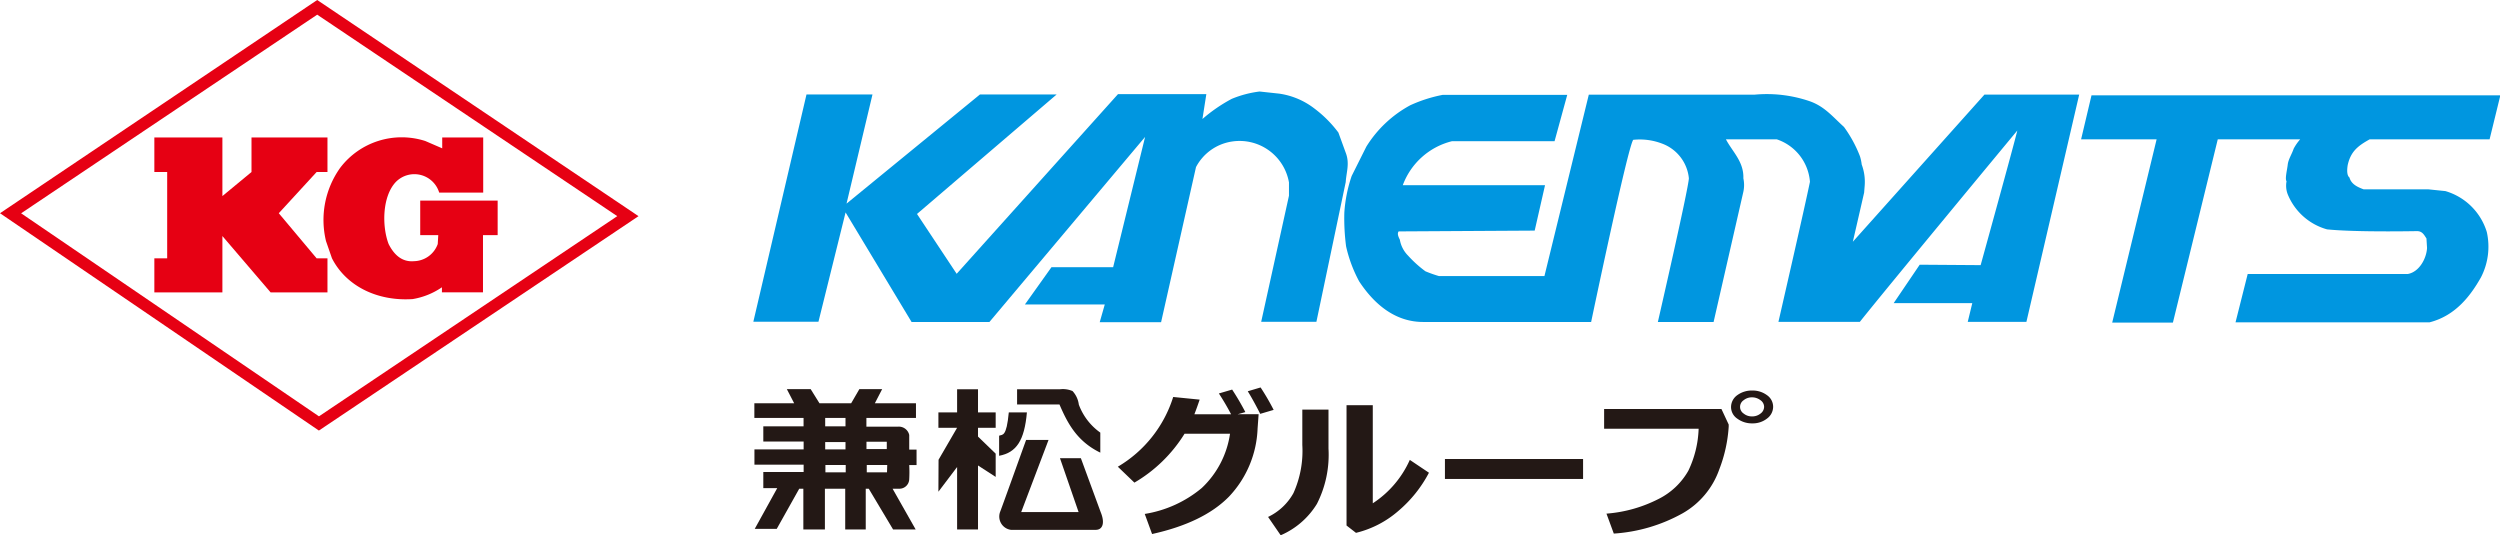
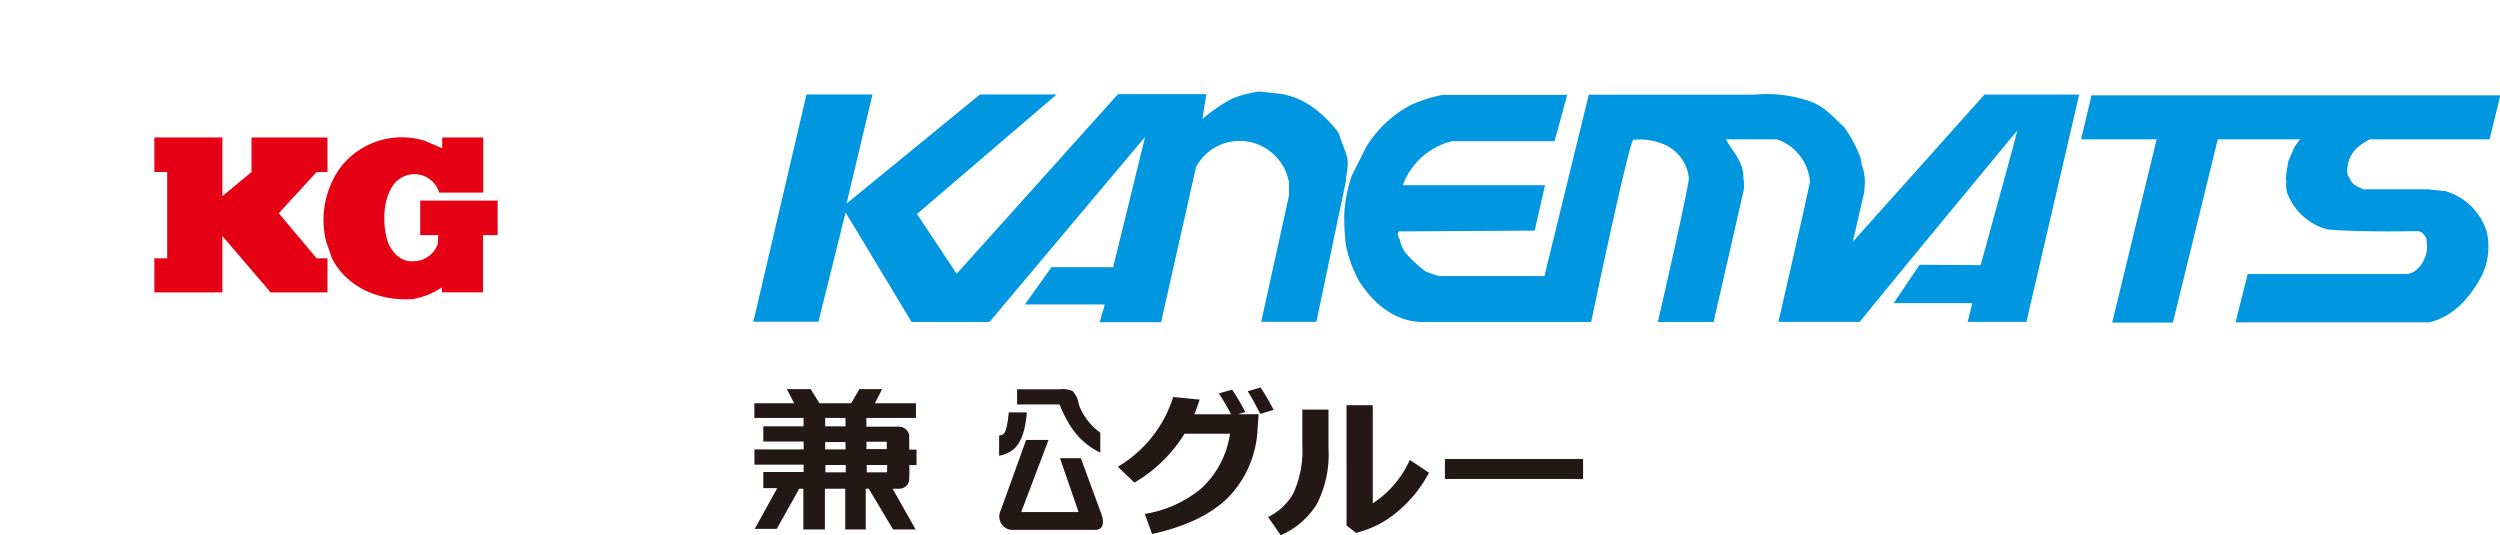
<svg xmlns="http://www.w3.org/2000/svg" width="340.95" height="73.01" viewBox="0 0 340.95 73.01">
  <defs>
    <style>.cls-1{fill:#e60013;}.cls-2{fill:#0096e0;}.cls-3{fill:#231815;}</style>
  </defs>
  <g id="レイヤー_2" data-name="レイヤー 2">
    <g id="レイヤー_1-2" data-name="レイヤー 1">
-       <path class="cls-1" d="M43.49,58.72,0,29.08,43.26,0,87.08,29.48ZM2.88,29.09,43.5,56.78l40.68-27.3L43.26,2Z" />
      <path class="cls-2" d="M339.53,19H323.18c-1.61.89-2.59,1.66-3,3.51-.08.49-.17,1.38.24,1.7.24.89,1.05,1.29,1.93,1.61h8.81l2.34.24a8.35,8.35,0,0,1,5.65,5.58,9.11,9.11,0,0,1-.81,6.21c-1.29,2.26-3.31,5.17-7,6.11H304.88l1.66-6.59h21.82c1.57-.27,2.56-2.1,2.64-3.55l-.08-1.3c-.32-.48-.56-1-1.29-1,0,0-8.31.17-12.27-.24A8.15,8.15,0,0,1,312,26.5a3.24,3.24,0,0,1-.16-1.78c-.24-.32.08-1.53.16-2.26s.57-1.45.81-2.18A6.57,6.57,0,0,1,313.7,19H302.46l-6.12,25h-8.28l6.06-25h-10.3l1.42-6H341Z" />
      <path class="cls-2" d="M174.46,12.77a10.22,10.22,0,0,1,4.76,2,16.22,16.22,0,0,1,3.31,3.31l1,2.75c.57,1.46.08,2.66,0,4l-4,19.06H172l3.79-17.2V24.88a6.84,6.84,0,0,0-7.83-5.57,6.66,6.66,0,0,0-4.85,3.48l-4.76,21.15-8.37,0,.69-2.42-10.89,0,3.62-5.08h8.41l4.36-17.77L134.94,43.91l-10.62,0-9-14.94-3.7,14.91h-8.88l7.25-31,9,0-3.54,14.89,18.2-14.89,10.46,0-19.05,16.3,5.41,8.16,22-24.5,12.05,0-.53,3.39a21.3,21.3,0,0,1,4-2.75,14.65,14.65,0,0,1,3.79-1Z" />
      <path class="cls-2" d="M283.56,12.9l-7.2,31h-8l.62-2.56H258.26l3.55-5.24,8.31.06s4.72-17.07,5-18.36c0,0-17.76,21.42-21.48,26.1h-11.1s3.65-15.88,4.3-19.11A6.64,6.64,0,0,0,242.31,19h-6.93c.89,1.7,2.46,3.05,2.38,5.32a4.34,4.34,0,0,1,0,1.83L233.7,43.91h-7.6s4.15-18.06,4.23-19.59a5.63,5.63,0,0,0-3.72-4.76,8.47,8.47,0,0,0-3.87-.49C222,20,217,43.91,217,43.91H194.28c-4,.08-6.9-2.47-8.92-5.54a18.55,18.55,0,0,1-1.78-4.77,29.49,29.49,0,0,1-.24-4.6,19.37,19.37,0,0,1,1-5l2-4a16,16,0,0,1,6-5.65,19.5,19.5,0,0,1,4.4-1.41h17l-1.73,6.32h-14a9.62,9.62,0,0,0-6.7,6h19.4l-1.41,6.19-18.55.11c-.25.32,0,.8.16,1.13a4.06,4.06,0,0,0,1.13,2.18A15.81,15.81,0,0,0,194.4,37a17.62,17.62,0,0,0,1.84.65h14.39l6.05-24.74h22.61a18.06,18.06,0,0,1,7.59.92c2,.73,3.07,2.1,4.6,3.48a17.38,17.38,0,0,1,2.18,4,5.85,5.85,0,0,1,.24,1.13,6.77,6.77,0,0,1,.41,2.83l-.08,1c-.33,1.45-1.54,6.7-1.54,6.7L270.64,12.9Z" />
      <polygon class="cls-1" points="30.33 18.75 30.33 26.74 34.3 23.46 34.3 18.75 44.66 18.75 44.66 23.46 43.18 23.46 38.02 29.08 43.18 35.23 44.66 35.23 44.66 39.88 36.91 39.88 30.33 32.19 30.33 39.88 21.05 39.88 21.05 35.23 22.8 35.23 22.8 23.46 21.05 23.46 21.05 18.75 30.33 18.75" />
      <path class="cls-1" d="M58,19.23l2.31,1V18.75h5.59v7.52h-6A3.54,3.54,0,0,0,54,24.8c-1.86,1.94-1.94,6-1,8.48.65,1.29,1.7,2.5,3.47,2.34a3.52,3.52,0,0,0,3.23-2.34l.07-1.21H57.31V27.36H67.87v4.71h-2v7.8H60.27l0-.69a9.93,9.93,0,0,1-4,1.61c-4.92.32-9.12-1.86-11-5.57l-.81-2.34a12.25,12.25,0,0,1,1.94-10A10.53,10.53,0,0,1,58,19.23" />
      <path class="cls-3" d="M146.26,53.32a3.33,3.33,0,0,1,.87,1.86A8.15,8.15,0,0,0,150.06,59l0,2.73c-3.23-1.56-4.51-4.11-5.57-6.57h-5.78V53.09h5.83a3.33,3.33,0,0,1,1.7.23" />
-       <polygon class="cls-3" points="133.38 53.09 133.38 56.24 135.79 56.24 135.79 58.34 133.38 58.34 133.38 59.54 135.79 61.87 135.79 65.04 133.38 63.48 133.38 72.21 130.53 72.21 130.53 63.69 127.98 67.06 128 62.7 130.53 58.34 127.98 58.34 127.98 56.24 130.53 56.24 130.53 53.09 133.38 53.09" />
      <path class="cls-3" d="M140.05,56.24c-.34,3.84-1.43,5.48-3.79,5.92V59.42c.47-.19,1,.22,1.32-3.18Z" />
      <path class="cls-3" d="M124.92,57V55h-5.61l1-1.93H117.2L116.08,55h-4.32l-1.2-1.93h-3.25l1,1.93h-5.43v2h6.71l0,1.14H104.1v2.08h5.5v1.07l-6.71,0v2.08h6.71l0,1H104.1v2.2H106l-3.07,5.56h3L109,66.65h.56v5.56h2.94V66.65h2.77v5.56h2.8V66.65h.41l3.32,5.56h3.08l-3.15-5.56h.84A1.34,1.34,0,0,0,124,65.36a17.34,17.34,0,0,0,0-1.93h1V61.32h-1v-2a1.45,1.45,0,0,0-1.55-1.13h-4.29V57Zm-12.38,0h2.77v1.14h-2.77Zm0,4.29v-1h2.77v1Zm2.8,3.13h-2.77v-1h2.77Zm5.63,0h-2.76v-1H121Zm-2.8-4.18h2.77v1h-2.77Z" />
      <path class="cls-3" d="M143,60l-3.73,9.84h7.83l-2.54-7.35h2.85l2.7,7.35c.63,1.53.24,2.42-.67,2.42H137.87a1.83,1.83,0,0,1-1.49-2.41c.17-.41,3.11-8.6,3.56-9.85Z" />
      <path class="cls-3" d="M171.65,56.49l-.14,1.95a14.26,14.26,0,0,1-3.91,9.3q-3.48,3.54-10.48,5.09l-1-2.74a16.08,16.08,0,0,0,7.77-3.53,12.65,12.65,0,0,0,3.86-7.41h-6.2a19.76,19.76,0,0,1-6.84,6.67l-2.26-2.17A16.9,16.9,0,0,0,160,54.14l3.61.36c-.26.77-.5,1.44-.72,2Zm-1.81-.29-1.83.52a33.3,33.3,0,0,0-1.78-3.06l1.81-.53A34.61,34.61,0,0,1,169.84,56.2Zm3.86-.3-1.83.54c-.64-1.26-1.21-2.29-1.7-3.08l1.75-.52A31.91,31.91,0,0,1,173.7,55.9Z" />
      <path class="cls-3" d="M181.18,61.17a14.75,14.75,0,0,1-1.58,7.55A10.8,10.8,0,0,1,174.66,73l-1.72-2.5a7.77,7.77,0,0,0,3.46-3.25,14,14,0,0,0,1.21-6.57V55.86h3.57Zm13.7,3.3a17.4,17.4,0,0,1-4.16,5.2,13.7,13.7,0,0,1-5.79,3l-1.29-1V55.26h3.58V68.64a13.74,13.74,0,0,0,5.05-5.92Z" />
      <path class="cls-3" d="M215.9,65.32H197.06V62.6H215.9Z" />
-       <path class="cls-3" d="M235.76,57.9c0,.1,0,.2,0,.29A19.44,19.44,0,0,1,234.48,64a11.11,11.11,0,0,1-5,6,22.17,22.17,0,0,1-9.39,2.77l-1-2.72a18.74,18.74,0,0,0,7.1-2,9.6,9.6,0,0,0,4.06-3.84,14.27,14.27,0,0,0,1.41-5.74l-12.89,0V55.78l16,0Zm6.06-2.43a2,2,0,0,1-.83,1.61,3.13,3.13,0,0,1-2,.66,3.34,3.34,0,0,1-2.05-.64,1.91,1.91,0,0,1-.86-1.59,2,2,0,0,1,.84-1.61,3.36,3.36,0,0,1,2.07-.64,3.27,3.27,0,0,1,2,.64A1.92,1.92,0,0,1,241.82,55.47Zm-1.23,0a1.12,1.12,0,0,0-.51-.9,1.86,1.86,0,0,0-1.14-.38,1.75,1.75,0,0,0-1.14.39,1.09,1.09,0,0,0,0,1.82,1.75,1.75,0,0,0,1.14.39,1.79,1.79,0,0,0,1.16-.39A1.15,1.15,0,0,0,240.59,55.47Z" />
    </g>
  </g>
</svg>